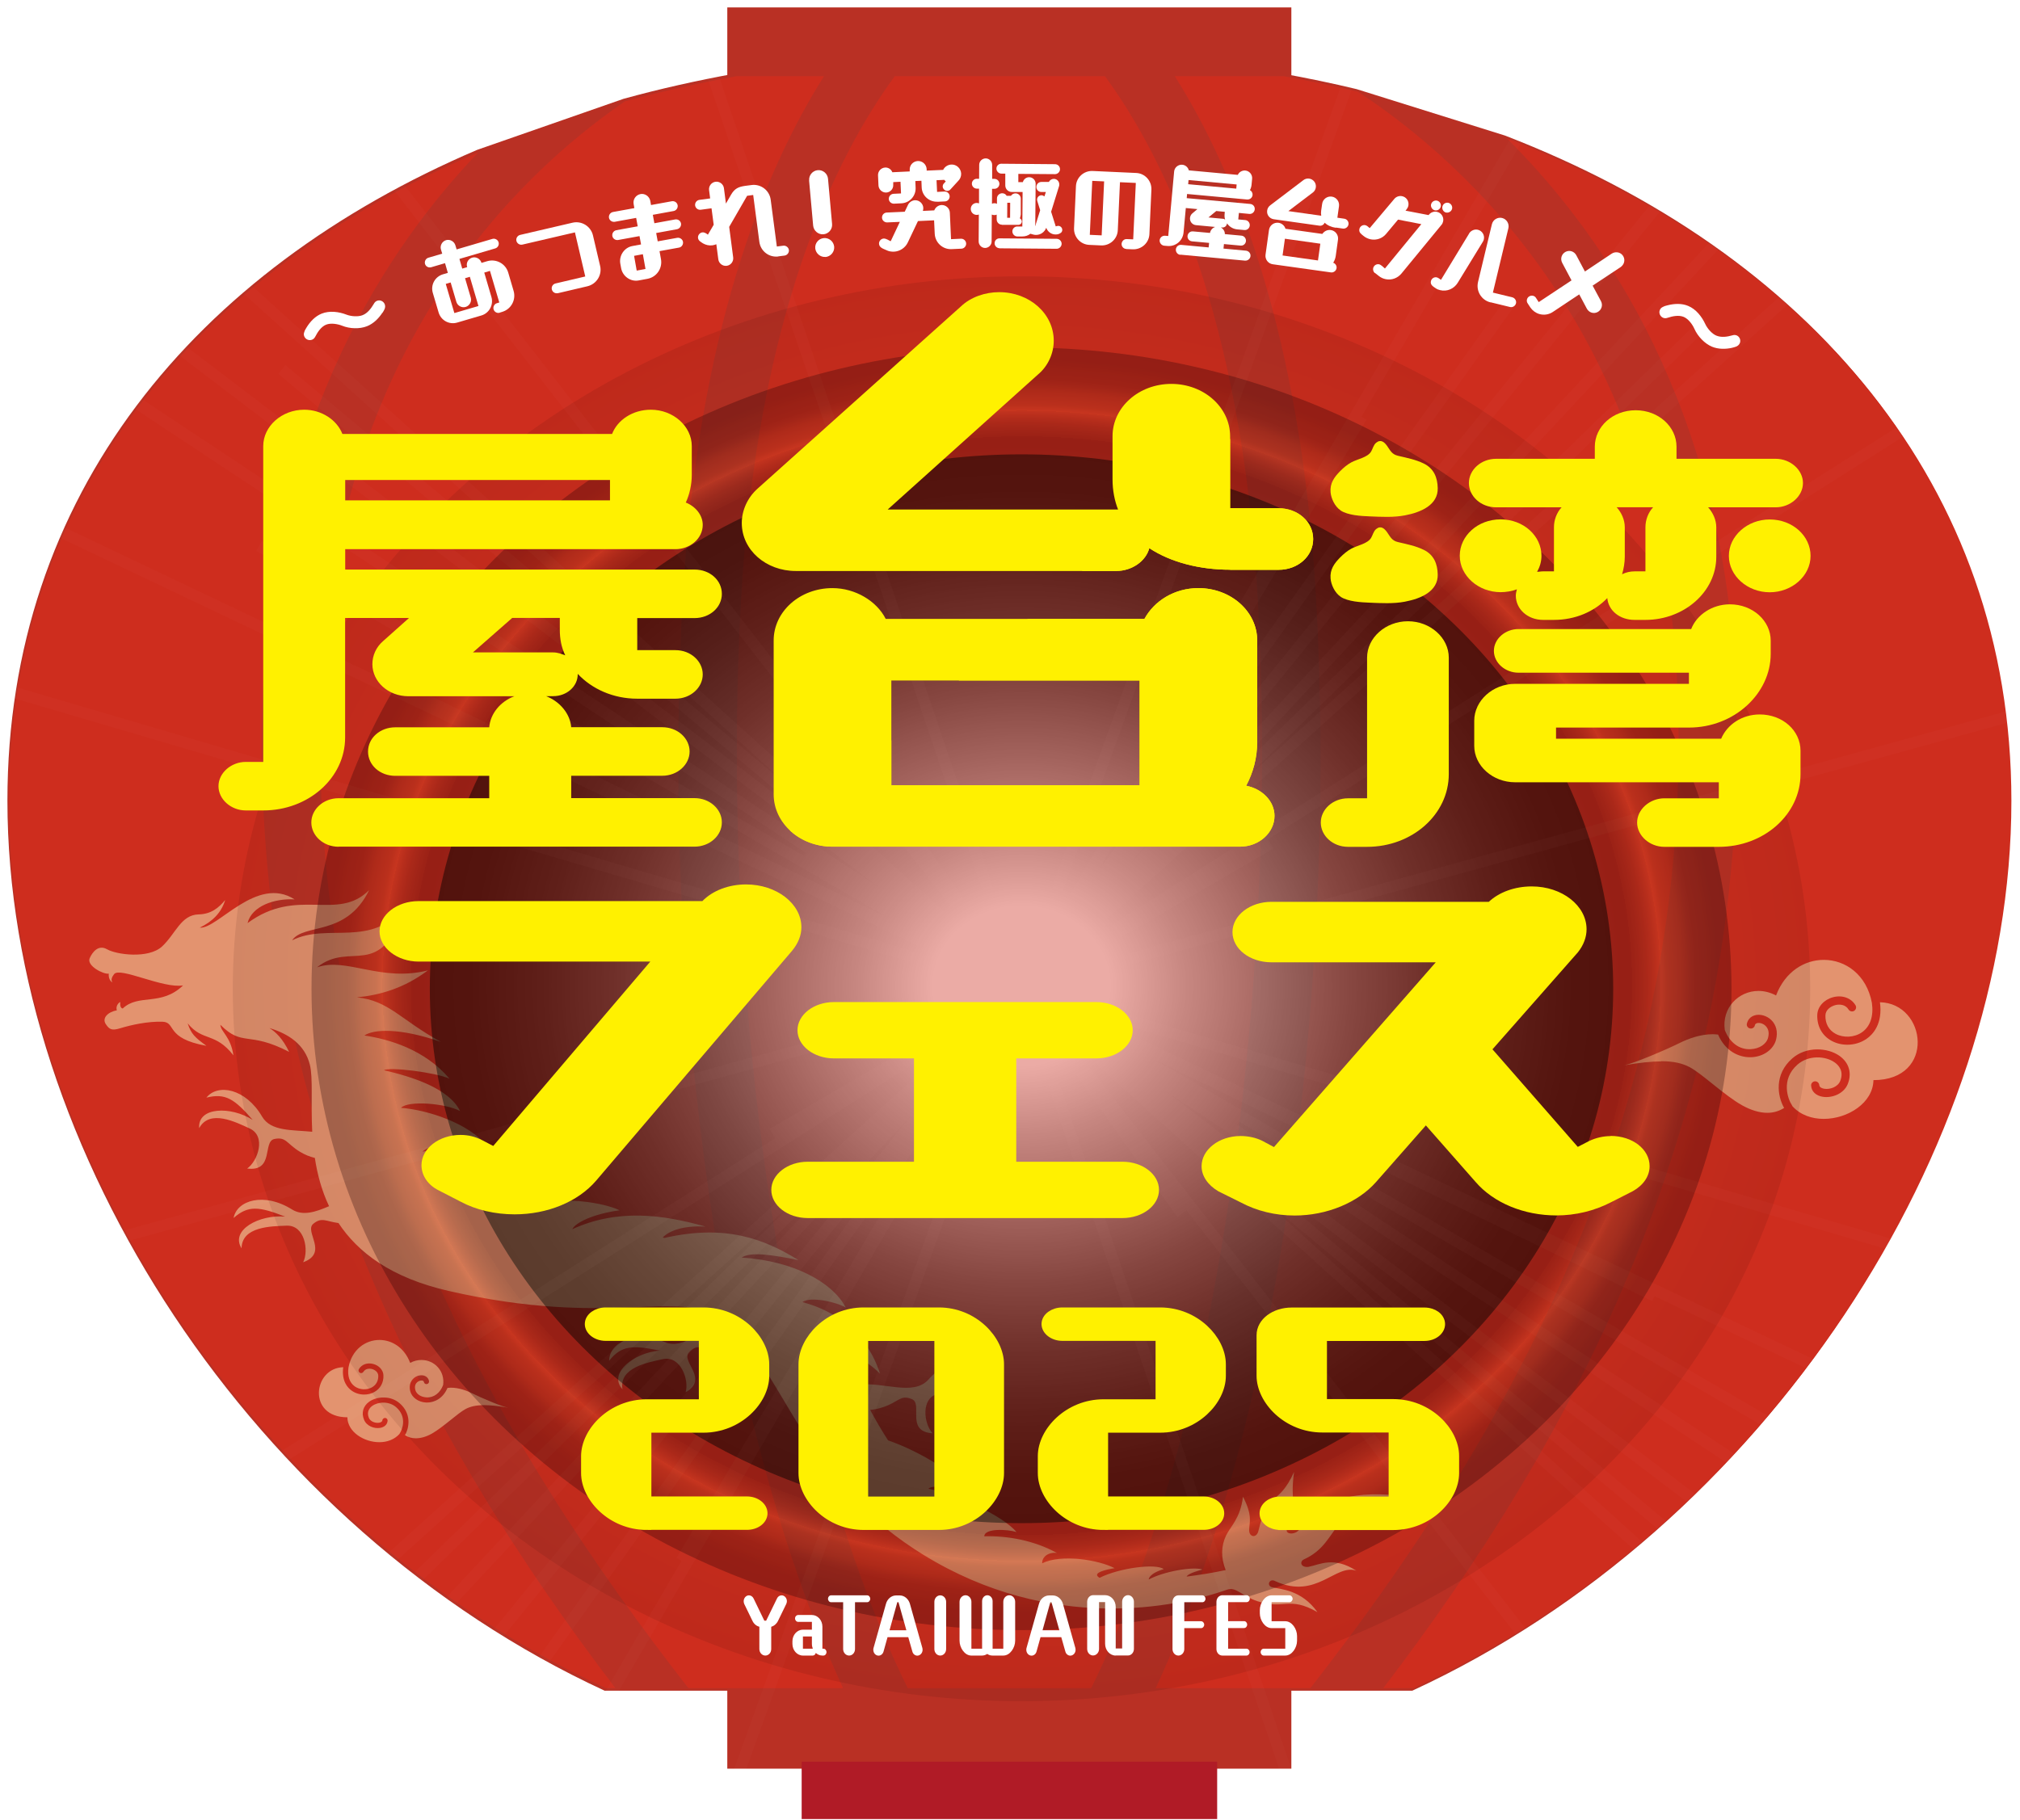
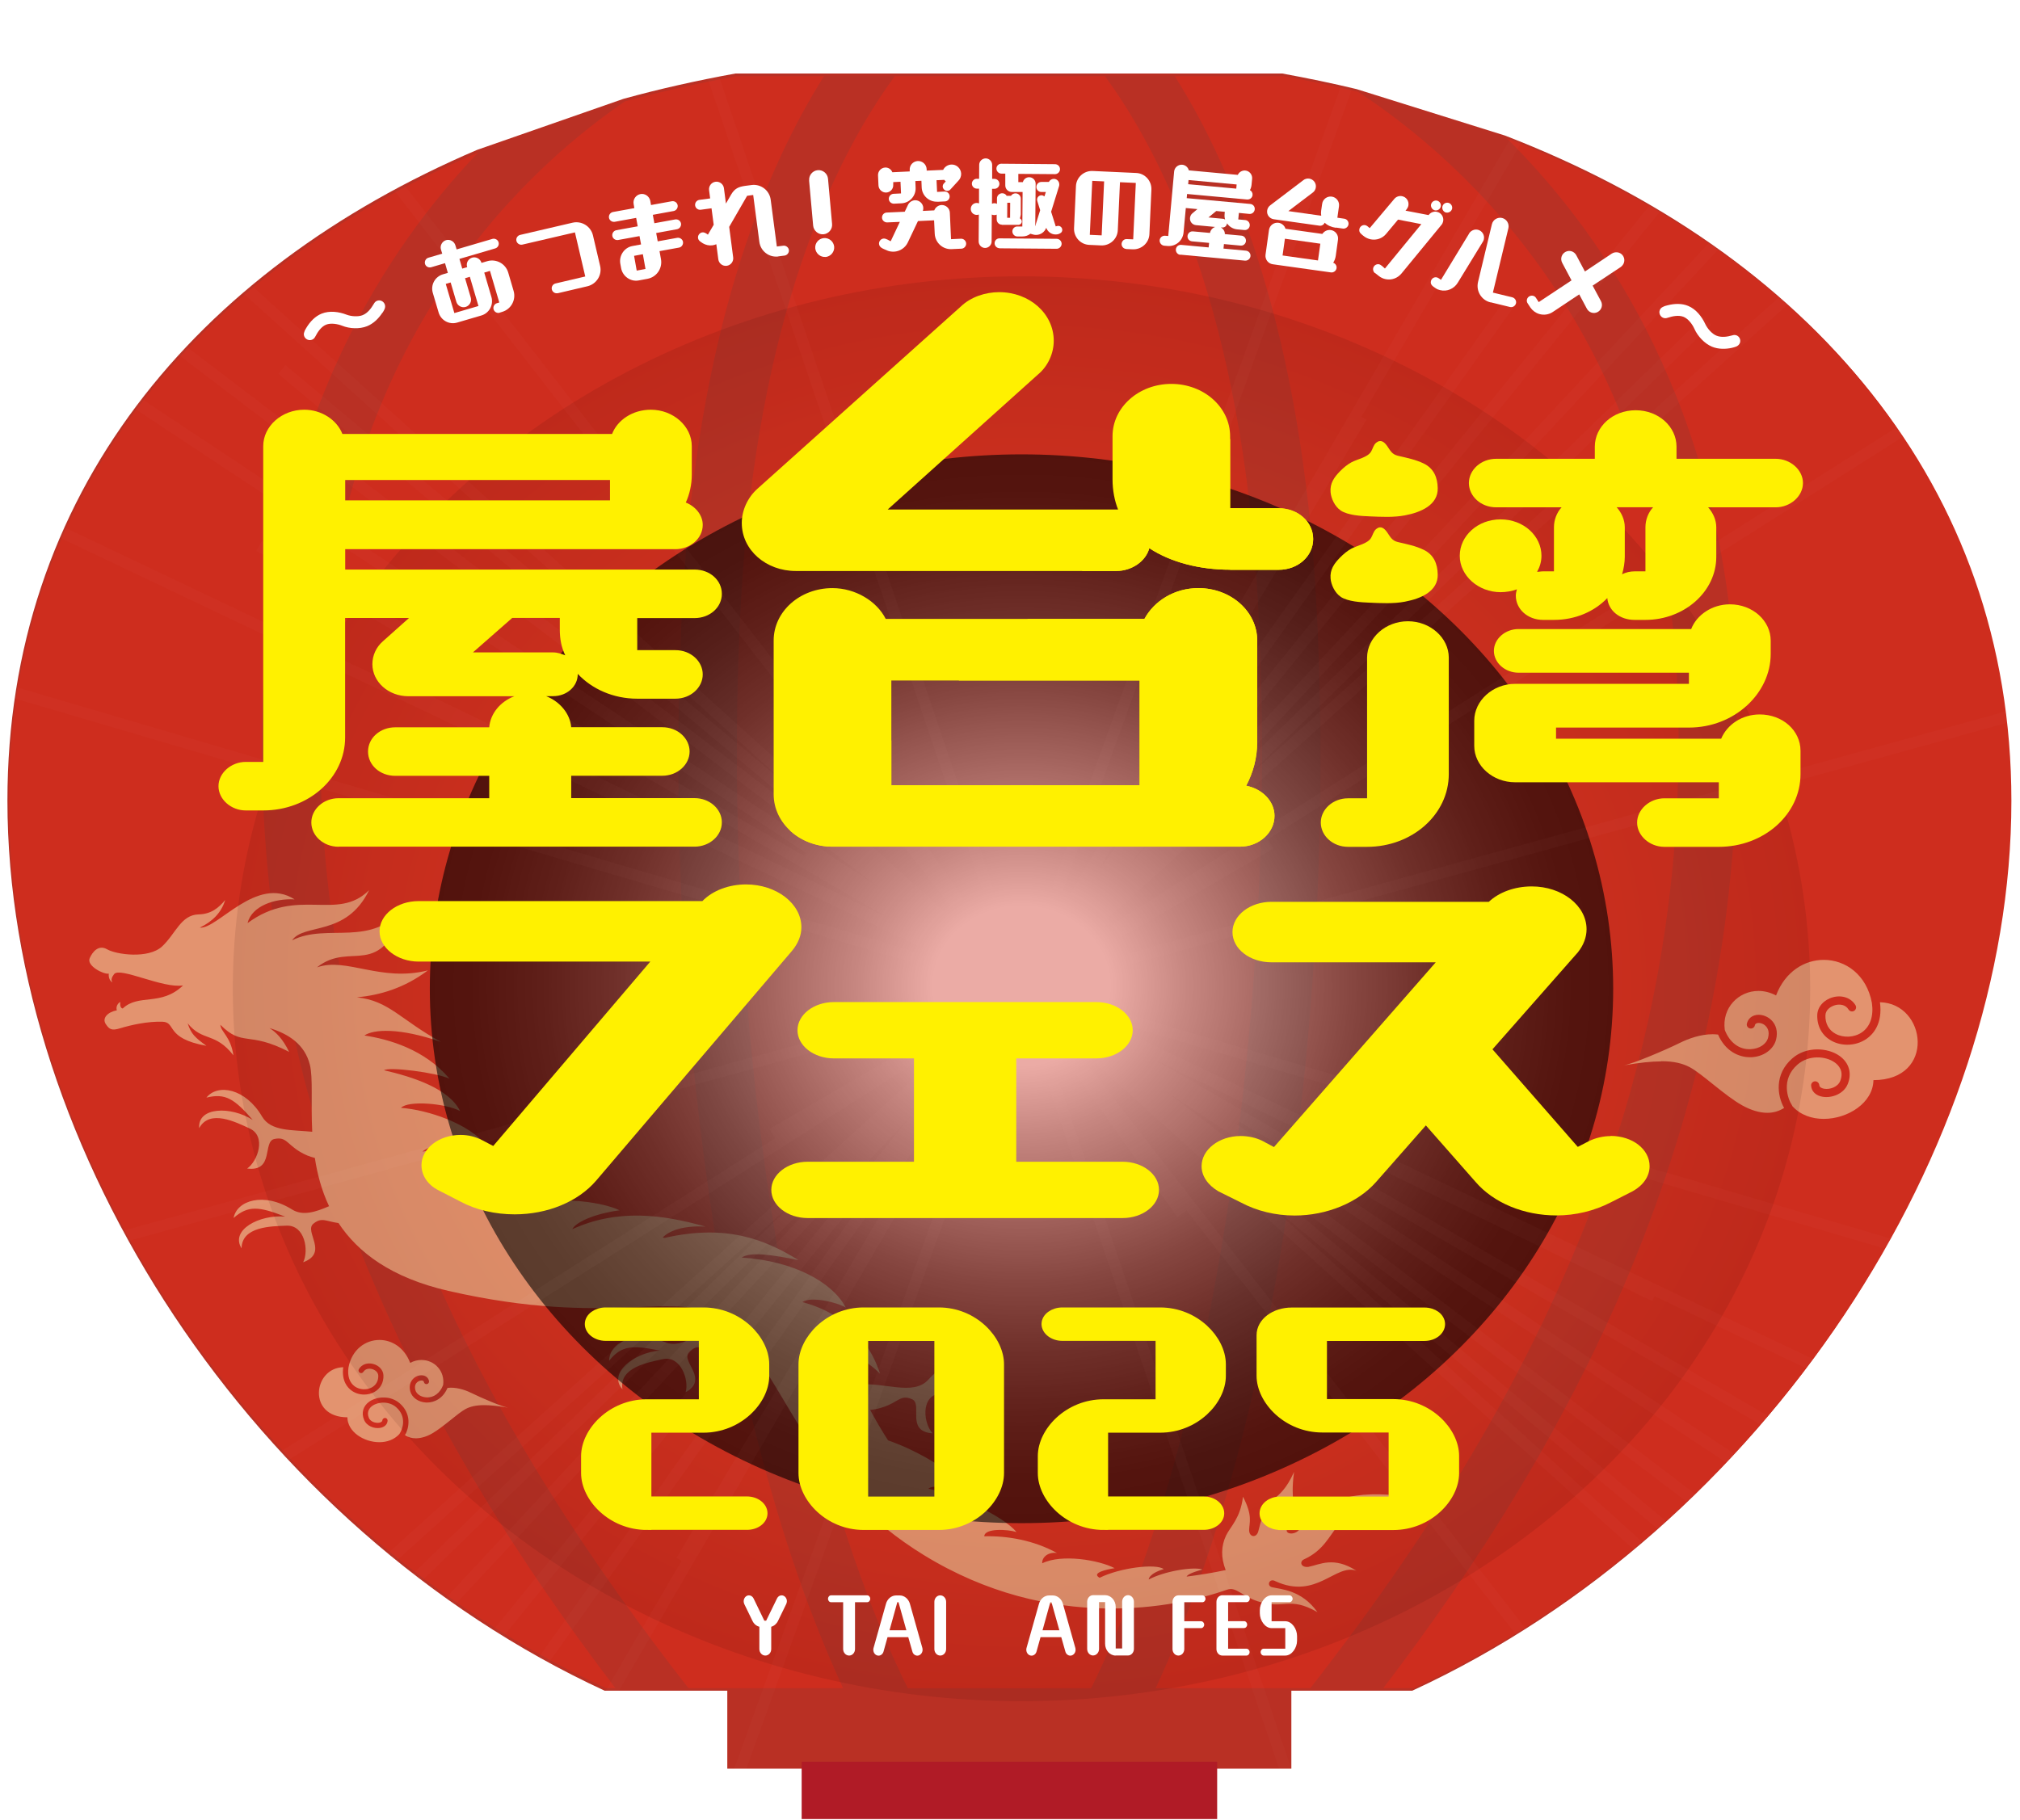
<svg xmlns="http://www.w3.org/2000/svg" viewBox="0 0 223 201">
  <defs>
    <style>
      .cls-1, .cls-2 {
        fill: none;
      }

      .cls-3 {
        filter: url(#drop-shadow-1);
      }

      .cls-4 {
        filter: url(#drop-shadow-3);
      }

      .cls-5 {
        filter: url(#drop-shadow-2);
      }

      .cls-6 {
        fill: url(#radial-gradient-3);
      }

      .cls-6, .cls-7, .cls-2, .cls-8 {
        mix-blend-mode: screen;
      }

      .cls-9 {
        fill: #b93024;
      }

      .cls-10 {
        stroke: #fff100;
      }

      .cls-10, .cls-2 {
        stroke-miterlimit: 10;
      }

      .cls-10, .cls-11 {
        fill: #fff100;
      }

      .cls-12 {
        fill: #ce2d1e;
      }

      .cls-13 {
        fill: #e3936f;
      }

      .cls-7 {
        fill: url(#radial-gradient);
        opacity: .15;
      }

      .cls-14 {
        isolation: isolate;
      }

      .cls-15 {
        fill: #b01b26;
      }

      .cls-16 {
        clip-path: url(#clippath-1);
      }

      .cls-17 {
        fill: #fff;
      }

      .cls-2 {
        opacity: .03;
        stroke: #fff;
        stroke-width: 1.24px;
      }

      .cls-18 {
        opacity: .6;
      }

      .cls-8 {
        fill: url(#radial-gradient-2);
        opacity: .5;
      }

      .cls-19 {
        clip-path: url(#clippath);
      }
    </style>
    <clipPath id="clippath">
      <rect id="_スライス_" data-name="&amp;lt;スライス&amp;gt;" class="cls-1" width="223" height="201" />
    </clipPath>
    <radialGradient id="radial-gradient" cx="112.77" cy="96.83" fx="112.77" fy="96.83" r="87.07" gradientTransform="translate(0 21.7) scale(1 .9)" gradientUnits="userSpaceOnUse">
      <stop offset="0" stop-color="#200000" />
      <stop offset=".73" stop-color="#9c4122" />
      <stop offset="1" stop-color="#200000" />
    </radialGradient>
    <radialGradient id="radial-gradient-2" cx="112.77" cy="96.83" fx="112.77" fy="96.83" r="78.38" gradientTransform="translate(0 21.7) scale(1 .9)" gradientUnits="userSpaceOnUse">
      <stop offset=".15" stop-color="#fff" />
      <stop offset=".21" stop-color="#e4d1d1" />
      <stop offset=".29" stop-color="#c59b9b" />
      <stop offset=".36" stop-color="#ae7374" />
      <stop offset=".42" stop-color="#a05a5b" />
      <stop offset=".45" stop-color="#9b5253" />
      <stop offset=".58" stop-color="#683031" />
      <stop offset=".7" stop-color="#411616" />
      <stop offset=".79" stop-color="#280506" />
      <stop offset=".85" stop-color="#200000" />
      <stop offset=".86" stop-color="#240100" />
      <stop offset=".86" stop-color="#300703" />
      <stop offset=".87" stop-color="#451107" />
      <stop offset=".88" stop-color="#621e0d" />
      <stop offset=".89" stop-color="#872f15" />
      <stop offset=".9" stop-color="#b5441f" />
      <stop offset=".9" stop-color="#d55326" />
      <stop offset=".9" stop-color="#c64c22" />
      <stop offset=".91" stop-color="#9a3819" />
      <stop offset=".93" stop-color="#742611" />
      <stop offset=".94" stop-color="#55180b" />
      <stop offset=".95" stop-color="#3e0d06" />
      <stop offset=".97" stop-color="#2d0602" />
      <stop offset=".98" stop-color="#230100" />
      <stop offset="1" stop-color="#200000" />
    </radialGradient>
    <radialGradient id="radial-gradient-3" cx="112.77" cy="96.83" fx="112.77" fy="96.83" r="65.32" gradientTransform="translate(0 21.7) scale(1 .9)" gradientUnits="userSpaceOnUse">
      <stop offset=".15" stop-color="#fff" />
      <stop offset=".28" stop-color="#c2c2c2" />
      <stop offset=".43" stop-color="#878787" />
      <stop offset=".56" stop-color="#575757" />
      <stop offset=".69" stop-color="#313131" />
      <stop offset=".81" stop-color="#161616" />
      <stop offset=".92" stop-color="#050505" />
      <stop offset="1" stop-color="#000" />
    </radialGradient>
    <filter id="drop-shadow-1" x="31.7" y="15.62" width="162.48" height="24.96" filterUnits="userSpaceOnUse">
      <feOffset dx=".57" dy=".57" />
      <feGaussianBlur result="blur" stdDeviation=".57" />
      <feFlood flood-color="#231815" flood-opacity=".75" />
      <feComposite in2="blur" operator="in" />
      <feComposite in="SourceGraphic" />
    </filter>
    <filter id="drop-shadow-2" x="22.34" y="30.5" width="179.52" height="140.4" filterUnits="userSpaceOnUse">
      <feOffset dx=".57" dy=".57" />
      <feGaussianBlur result="blur-2" stdDeviation=".57" />
      <feFlood flood-color="#231815" flood-opacity=".75" />
      <feComposite in2="blur-2" operator="in" />
      <feComposite in="SourceGraphic" />
    </filter>
    <clipPath id="clippath-1">
      <path class="cls-11" d="M135.24,62.34c-3.36,0-6.57-.82-8.93-2.38-.38,1.43-1.91,2.52-3.67,2.52h-35.36c-3.28,0-5.96-2.31-5.96-5.3,0-1.36.61-2.79,1.76-3.81l22.45-20.12c1.07-1.02,2.67-1.56,4.2-1.56,3.36,0,6.03,2.38,6.03,5.37,0,1.36-.61,2.79-1.76,3.74l-16.57,14.89h25.43c-.38-.95-.61-2.11-.61-3.33v-4.76c0-3.2,2.9-5.78,6.49-5.78s6.49,2.58,6.49,5.78v7.95h5.35c2.14,0,3.82,1.5,3.82,3.4s-1.68,3.4-3.82,3.4h-5.35ZM137,86.2c.76-1.43,1.22-3.06,1.22-4.83v-11.22c0-3.2-2.9-5.78-6.49-5.78-2.67,0-4.89,1.43-5.96,3.4h-28.56c-.99-1.97-3.36-3.4-5.88-3.4-3.59,0-6.49,2.58-6.49,5.78v16.99c0,3.19,2.9,5.78,6.49,5.78h44.98c2.14,0,3.82-1.56,3.82-3.4,0-1.63-1.37-2.99-3.13-3.33ZM125.24,86.13h-27.41v-11.56h27.41v11.56Z" />
    </clipPath>
    <filter id="drop-shadow-3" x="80.18" y="174.26" width="65.04" height="10.56" filterUnits="userSpaceOnUse">
      <feOffset dx=".57" dy=".57" />
      <feGaussianBlur result="blur-3" stdDeviation=".57" />
      <feFlood flood-color="#231815" flood-opacity=".75" />
      <feComposite in2="blur-3" operator="in" />
      <feComposite in="SourceGraphic" />
    </filter>
  </defs>
  <g class="cls-14">
    <g id="_レイヤー_2" data-name="レイヤー 2">
      <g id="logo">
        <g class="cls-19">
          <g>
-             <rect class="cls-9" x="80.29" y=".82" width="62.27" height="8.75" />
            <g>
              <g>
                <path class="cls-9" d="M166.15,14.97c33.29,12.87,55.75,38.29,55.75,73.44,0,38.64-27.14,80.35-65.99,98.28h-89.16C27.92,168.74.82,127.02.82,88.4.82,54.65,21.53,29.86,52.67,16.55l16.17-5.64c3.99-1.1,8.11-2.02,12.33-2.79h60.4c2.77.51,5.51,1.07,8.19,1.72l16.39,5.13Z" />
                <g>
                  <path class="cls-12" d="M127.6,186.41h17.06c20.42-26.2,42.94-63.05,40.46-111.6-1.93-37.62-23.15-56.77-35.21-64.68-2.68-.65-5.42-1.21-8.19-1.72h-12.03c6.73,10.65,13.95,28.58,15.6,57.64,2.18,38.36-2.79,88.1-17.7,120.36Z" />
                  <path class="cls-12" d="M120.46,186.41c15.37-31.28,20.54-82.57,18.41-120.01-1.79-31.51-10.27-48.97-16.89-57.99h-23.2c-6.64,9.07-15.2,26.61-16.98,57.99-2.13,37.44,3.03,88.72,18.41,120.01h20.26Z" />
                  <path class="cls-12" d="M93.07,186.41c-14.91-32.26-19.88-82-17.7-120.36,1.65-29.07,8.88-47,15.6-57.64h-9.65c-4.21.77-8.34,1.69-12.33,2.78-12.27,8.43-31.59,27.34-33.45,63.62-2.48,48.55,20.04,85.41,40.46,111.6h17.07Z" />
                  <path class="cls-12" d="M66.89,186.41h1.05c-20.22-26.53-41.31-63.51-38.83-111.91,1.46-28.55,13.47-46.99,23.7-57.68C21.68,30.09.97,54.79.97,88.44c0,38.5,27.1,80.08,65.92,97.97Z" />
                  <path class="cls-12" d="M191.55,74.5c2.48,48.41-18.62,85.39-38.84,111.91h3.35c38.85-17.88,65.99-59.46,65.99-97.97,0-35.03-22.45-60.37-55.75-73.2.19.18.37.35.55.54,10.43,10.52,23.19,29.25,24.7,58.72Z" />
                </g>
              </g>
              <rect class="cls-9" x="80.29" y="186.55" width="62.27" height="8.75" />
              <rect class="cls-15" x="88.5" y="194.53" width="45.87" height="6.33" />
              <path class="cls-13" d="M144.5,173.01c-.91.13-1.07-.58-.55-.82,4.38-2,2.3-6.24,11.35-6.94-5.78-.75-9.16.15-11.83,3.62-.53.69-1.69.56-1.37-.09,1.24-2.57.27-2.76.76-6.25-1.72,3.82-2.88,2.04-3.93,6.49-.19.87-1.04.73-1.03-.07,0-.78.44-1.54-.68-3.68-.28,2.38-1.39,3.29-1.87,4.29-.54,1.15-.59,2.4-.04,3.81-1.49.32-2.92.54-4.31.72.05-.14.36-.41,1.75-.78-1.04-.36-4.31.22-5.93,1.1,0,0-.06-.62,1.65-1.15-.88-.64-4.82-.15-7.05.95-.02,0-.03,0-.05,0-.9-.53.74-.9,1.68-1.05-1.74-.91-5.86-1.59-7.99-.54-.06-.54.5-1.27,1.62-1.14-2.55-1.4-5.48-1.91-8.02-1.84.03-.92,2.58-.78,3.56-.47-1.53-1.81-6.42-4.06-9.73-4.79.38-.4,3.16-.48,5.12,1.01-1.48-2.43-6.2-5.2-9.57-6.34-.77-1.2-1.43-2.34-1.98-3.37.52-.04,1.01-.15,1.52-.33,1.66-.58,1.86-1.38,3.1-.85s-.75,3.57,2.28,3.77c-.97-1.03-1.36-3.91.62-4.38,1.62-.39,4.76-1.29,5.47,1.04.66-2.28-2.94-3.06-5.61-2.03,2.45-1.87,3.55-2.35,5.51-1.43-.89-1.77-4.02-1.85-6.46.87-1.68,1.87-5.02.19-7.84.57-.32-.66-.57-1.18-.76-1.52-.37-.65-.75-1.27-1.13-1.87h.06c.89-.19,2.74.56,4.33,2.16-.86-2.75-3.18-6.46-8.57-7.9.91-.68,3.89.03,4.79.61-1.42-2.77-5.73-5.16-11.49-5.53.98-.67,3.37-.3,6.27.28-3.92-2.42-8.15-3.95-14.78-2.45-.07-.01-.14-.02-.21-.04.62-.67,2.11-1.35,4.72-1.21-4.74-1.34-9.7-1.99-14.7.29.32-.69,2.21-1.67,5.22-2.09-1.89-.92-7.93-2.02-12.92.33.5-.84,3.2-2.36,7.02-2.13-2.85-1.65-8.57-2.24-12.55-1.08.77-1.29,4.87-1.79,7.76-1.14-2.77-2.31-6.5-3.14-11.08-2.46,1.06-.87,4.31-1.54,7.03-.69-1.85-2.39-6.42-3.92-9.39-4.14.8-.85,4.95-.49,6.52.35-1.23-2.51-5.34-3.8-8.39-4.5.51-.41,5.76.25,7.22.93-2.74-3.25-6.73-4.37-9.39-4.77,1.01-.69,3.83-.88,8.43.7-4.41-2.41-5.73-4.56-9.25-4.91,2.55-.25,5.21-1.01,7.83-2.98-5.23,1.32-9.02-1.49-12.25-.33,3.78-3.03,7,1.66,9.73-6.76-3.66,4.72-8.53,1.79-12.47,3.77,1.31-1.93,5.98-.36,8.5-5.54-3.54,3.53-7.89-.44-13.42,3.64.47-1.9,2.99-2.74,5.19-2.62-4.18-2.69-8.51,3.31-10.46,3.12,1.39-.67,2.38-1.65,2.8-3.05-.71.86-1.55,1.56-2.94,1.59-1.96.05-2.53,2.16-4.04,3.55-1.51,1.38-5.04.89-6.06.3-.94-.54-1.61.28-1.92.99-.36.84,1.55,1.81,2.11,1.7-.05.45.14.83.4.97-.18-.28-.08-.57.19-.92.65-.82,5.4,1.62,7.61,1.25-2.42,2.34-4.91.88-6.66,2.55-.22-.03-.32-.3-.27-.72-.25.11-.52.51-.38.92-.95.17-1.69.84-1.21,1.54.39.57.64.73,1.59.44,1.22-.37,3.01-.77,4.65-.72,1.57.05.25,1.84,4.86,2.66-1.25-.91-1.69-1.3-2.07-2.48,1.66,2.05,3.03.94,5.05,3.53-.31-2.09-1.38-2.57-1.44-3.37,2.48,2.48,3.05.64,7.59,2.99-.7-1.45-1.46-2.19-2.17-2.63,2.09.63,3.9,1.8,4.46,4.05.36,1.45.1,4.21.26,7.4-2.24-.22-4.57-.03-5.53-1.67-1.83-3.13-4.91-3.67-6.15-2.1,2.11-.52,3.09.15,5.11,2.46-2.41-1.53-6.09-1.45-5.91.91,1.17-2.14,4.07-.65,5.58.04,1.85.85.89,3.6-.28,4.42,3.01.38,1.68-2.98,3-3.26,1.32-.28,1.36.54,2.86,1.43.52.31,1.03.52,1.61.66.27,1.77.74,3.59,1.57,5.33-1.49.64-2.89,1.11-4.09.36-3.1-1.94-6.09-1.01-6.45.94,1.62-1.42,2.81-1.27,5.69-.15-2.86-.25-6.09,1.49-4.81,3.5.03-2.43,3.3-2.43,4.96-2.5,2.04-.09,2.48,2.78,1.84,4.04,2.85-1.04.08-3.4,1.12-4.25.94-.77,1.39-.26,2.78-.08,2.14,3.24,5.81,6.04,12.13,7.49,18.1,4.15,25.1-.33,30.3,3.13-2.3,1.14-4.3,3.37-6.37,2.54-3.4-1.37-6.17.06-6.18,2.04,1.35-1.68,2.54-1.74,5.58-1.12-2.86.24-5.73,2.52-4.11,4.27-.41-2.4,2.82-2.96,4.44-3.32,1.99-.44,2.94,2.31,2.53,3.66,2.62-1.51-.52-3.36.35-4.38.87-1.02,1.41-.39,3.16-.59,1-.12,1.81-.41,2.78-1.04,5.52,6.85,8.04,16.62,19.99,23.97,14.06,8.65,27.86,5.82,33.51,3.83.98-.35,1.62.71,3.35,1.28,2.99.98,3.43-.61,6.61,1.2-1.75-2.47-4.07-2.52-5.01-2.75-.64-.16-.3-1.05.38-.66,4.52,2.08,6.65-1.98,8.93-1.16-2.51-1.62-4.05-.67-5.24-.44Z" />
              <path class="cls-13" d="M53.44,155.16c-.92,0-1.53.16-2.03.42-.87.46-2.49,2.02-3.73,2.72-.6.34-1.21.52-1.78.52-.43,0-.83-.11-1.19-.35.49-.86.71-2.38-.58-3.51-1-.88-2.52-.78-3.36-.19-.68.48-.9,1.23-.58,2,.28.7,1.12,1.01,1.77.9.49-.08.8-.38.83-.79.01-.16-.11-.3-.27-.31-.15,0-.3.11-.31.27-.01.17-.22.23-.35.26-.41.07-.97-.12-1.14-.54-.29-.71.12-1.13.38-1.32.66-.47,1.85-.54,2.64.15,1.21,1.06.69,2.46.38,2.91,0,.01-.01.03-.02.04-.57.63-1.38.91-2.22.91-1.7,0-3.51-1.13-3.53-2.75-4.45,0-3.78-5.45-.46-5.53-.2,1.54.5,2.29.95,2.6.4.28.88.42,1.36.42.39,0,.78-.09,1.12-.28.67-.37,1.04-1.04,1.01-1.84-.02-.58-.48-1.09-1.13-1.26-.65-.17-1.27.05-1.58.57-.08.14-.04.31.1.4.14.08.31.04.4-.1.21-.35.63-.39.94-.31.34.09.68.34.7.72.02.58-.23,1.04-.71,1.31-.57.31-1.34.27-1.87-.1-.59-.41-.84-1.15-.71-2.09h0c.37-2,1.88-3.05,3.42-3.05,1.36,0,2.74.82,3.39,2.53.41-.22.84-.32,1.25-.32,1.41,0,2.61,1.2,2.39,2.77-.34.89-1.03,1.41-1.84,1.36-.61-.03-1.11-.36-1.23-.82-.11-.44.04-.7.19-.84.19-.18.45-.23.61-.19.11.03.14.11.15.16.03.16.19.26.34.22.16-.03.25-.19.22-.34-.06-.29-.26-.5-.55-.59-.38-.11-.85.01-1.17.32-.36.34-.49.85-.35,1.4.18.7.9,1.21,1.76,1.25.03,0,.06,0,.1,0,.79,0,1.75-.43,2.25-1.61.12-.01.25-.03.37-.03.87,0,1.74.31,2.41.65.92.46,3.24,1.45,3.91,1.56-1.12-.2-1.98-.28-2.66-.28Z" />
              <path class="cls-13" d="M183.38,117.18c1.43,0,2.38.25,3.16.66,1.36.72,3.87,3.15,5.8,4.22.94.52,1.89.82,2.77.82.66,0,1.29-.18,1.85-.54-.76-1.33-1.1-3.71.89-5.46,1.55-1.37,3.92-1.21,5.22-.29,1.06.75,1.4,1.92.91,3.12-.44,1.08-1.74,1.56-2.75,1.4-.76-.12-1.25-.59-1.29-1.23-.02-.25.17-.46.42-.48.24-.01.46.17.48.42.02.27.35.37.54.4.64.11,1.5-.19,1.77-.85.44-1.1-.18-1.75-.6-2.05-1.02-.73-2.88-.84-4.11.23-1.88,1.65-1.07,3.82-.6,4.52.01.02.02.04.03.07.88.98,2.15,1.41,3.46,1.41,2.65,0,5.45-1.76,5.49-4.28,6.92,0,5.87-8.49.72-8.6.32,2.39-.78,3.56-1.48,4.04-.62.43-1.37.65-2.12.65-.61,0-1.21-.14-1.74-.43-1.05-.57-1.62-1.62-1.58-2.86.03-.91.74-1.69,1.76-1.96,1.01-.26,1.98.09,2.46.89.13.21.06.49-.15.62-.21.13-.49.06-.62-.15-.33-.55-.98-.61-1.47-.48-.52.14-1.06.53-1.08,1.12-.03.9.36,1.63,1.11,2.04.88.48,2.08.42,2.92-.16.92-.64,1.31-1.8,1.1-3.25h0c-.58-3.12-2.92-4.75-5.31-4.75-2.11,0-4.26,1.27-5.27,3.93-.64-.34-1.31-.5-1.94-.5-2.2,0-4.06,1.87-3.72,4.31.53,1.38,1.6,2.2,2.87,2.12.95-.04,1.73-.56,1.91-1.27.18-.69-.06-1.09-.29-1.31-.3-.29-.7-.36-.94-.29-.17.05-.22.16-.23.24-.05.24-.29.4-.54.34-.24-.05-.4-.29-.34-.53.1-.44.41-.78.85-.91.59-.18,1.32.02,1.83.5.56.53.76,1.33.54,2.18-.28,1.09-1.4,1.89-2.74,1.94-.05,0-.1,0-.15,0-1.23,0-2.72-.67-3.51-2.5-.19-.02-.39-.04-.58-.04-1.35,0-2.7.48-3.75,1.01-1.43.71-5.04,2.25-6.08,2.43,1.74-.3,3.07-.44,4.14-.44Z" />
              <g class="cls-18">
                <line class="cls-1" x1="112.77" y1="109.18" x2="55.74" y2="60.6" />
                <ellipse class="cls-1" cx="112.77" cy="109.18" rx="65.32" ry="59.01" />
                <ellipse class="cls-1" cx="112.77" cy="109.18" rx="78.38" ry="70.82" />
                <polyline class="cls-1" points="112.77 109.18 196.93 158.08 112.77 109.18 28.6 60.29 112.77 109.18 58.65 185.23 112.77 109.18 166.88 33.14 112.77 109.18 199.35 365.37 112.77 109.18 26.18 -147 112.77 109.18 -170.79 187.41 112.77 109.18 396.33 30.96 112.77 109.18 117.03 114.16 112.77 109.18 108.51 104.21 112.77 109.18 107.26 113.03 112.77 109.18 118.27 105.34 112.77 109.18 248.19 173.61 112.77 109.18 -22.66 44.76 112.77 109.18 41.46 231.54 112.77 109.18 184.07 -13.17 112.77 109.18 248.28 198.9 112.77 109.18 -22.75 19.47 112.77 109.18 13.47 231.62 112.77 109.18 212.06 -13.25 112.77 109.18 393.84 295.5 112.77 109.18 -168.31 -77.13 112.77 109.18 -93.45 363.13 112.77 109.18 318.99 -144.76 112.77 109.18 113.97 110.17 112.77 109.18 111.56 108.2 112.77 109.18 111.68 110.28 112.77 109.18 113.86 108.09 112.77 109.18 214.73 240.48 112.77 109.18 10.8 -22.11 112.77 109.18 -32.55 201.31 112.77 109.18 258.08 17.06 112.77 109.18 194.41 177.57 112.77 109.18 31.12 40.8 112.77 109.18 37.08 182.95 112.77 109.18 188.45 35.42 112.77 109.18 136.55 124.24 112.77 109.18 88.98 94.13 112.77 109.18 96.11 130.68 112.77 109.18 129.43 87.69 112.77 109.18 400.46 193.84 112.77 109.18 -174.93 24.53 112.77 109.18 19.07 369.11 112.77 109.18 206.47 -150.74 112.77 109.18 336.37 311.25 112.77 109.18 -110.83 -92.88 112.77 109.18 -110.89 311.2 112.77 109.18 336.42 -92.83 112.77 109.18 130.48 134.02 112.77 109.18 95.05 84.35 112.77 109.18 85.28 125.19 112.77 109.18 140.25 93.18 112.77 109.18 182.67 143.11 112.77 109.18 42.86 75.26 112.77 109.18 75.22 172.34 112.77 109.18 150.31 46.03 112.77 109.18 316.7 264.31 112.77 109.18 -91.17 -45.95 112.77 109.18 -58.94 293.43 112.77 109.18 284.47 -75.07" />
                <ellipse class="cls-7" cx="112.77" cy="109.18" rx="87.07" ry="78.67" />
-                 <ellipse class="cls-8" cx="112.77" cy="109.18" rx="78.38" ry="70.82" />
                <ellipse class="cls-6" cx="112.77" cy="109.18" rx="65.32" ry="59.01" />
                <polyline class="cls-2" points="112.77 109.18 196.93 158.08 112.77 109.18 28.6 60.29 112.77 109.18 58.65 185.23 112.77 109.18 166.88 33.14 112.77 109.18 199.35 365.37 112.77 109.18 26.18 -147 112.77 109.18 -170.79 187.41 112.77 109.18 396.33 30.96 112.77 109.18 117.03 114.16 112.77 109.18 108.51 104.21 112.77 109.18 107.26 113.03 112.77 109.18 118.27 105.34 112.77 109.18 248.19 173.61 112.77 109.18 -22.66 44.76 112.77 109.18 41.46 231.54 112.77 109.18 184.07 -13.17 112.77 109.18 248.28 198.9 112.77 109.18 -22.75 19.47 112.77 109.18 13.47 231.62 112.77 109.18 212.06 -13.25 112.77 109.18 393.84 295.5 112.77 109.18 -168.31 -77.13 112.77 109.18 -93.45 363.13 112.77 109.18 318.99 -144.76 112.77 109.18 113.97 110.17 112.77 109.18 111.56 108.2 112.77 109.18 111.68 110.28 112.77 109.18 113.86 108.09 112.77 109.18 214.73 240.48 112.77 109.18 10.8 -22.11 112.77 109.18 -32.55 201.31 112.77 109.18 258.08 17.06 112.77 109.18 194.41 177.57 112.77 109.18 31.12 40.8 112.77 109.18 37.08 182.95 112.77 109.18 188.45 35.42 112.77 109.18 136.55 124.24 112.77 109.18 88.98 94.13 112.77 109.18 96.11 130.68 112.77 109.18 129.43 87.69 112.77 109.18 400.46 193.84 112.77 109.18 -174.93 24.53 112.77 109.18 19.07 369.11 112.77 109.18 206.47 -150.74 112.77 109.18 336.37 311.25 112.77 109.18 -110.83 -92.88 112.77 109.18 -110.89 311.2 112.77 109.18 336.42 -92.83 112.77 109.18 130.48 134.02 112.77 109.18 95.05 84.35 112.77 109.18 85.28 125.19 112.77 109.18 140.25 93.18 112.77 109.18 182.67 143.11 112.77 109.18 42.86 75.26 112.77 109.18 75.22 172.34 112.77 109.18 150.31 46.03 112.77 109.18 316.7 264.31 112.77 109.18 -91.17 -45.95 112.77 109.18 -58.94 293.43 112.77 109.18 284.47 -75.07" />
              </g>
              <g class="cls-3">
                <path class="cls-17" d="M41.64,33.97c-.42.64-.99,1.2-1.69,1.48-.82.33-1.93.28-2.74-.05-.51-.2-1.26-.33-1.78-.12-.54.22-.93.8-1.19,1.31-.09.17-.19.28-.36.35-.34.13-.72-.03-.86-.37-.07-.17-.06-.33.01-.5.04-.16.15-.32.23-.46.4-.66.96-1.26,1.68-1.55.88-.35,1.91-.21,2.76.12.5.19,1.26.25,1.76.05.56-.22.94-.75,1.24-1.25.08-.15.18-.26.34-.33.34-.14.72.03.86.37.07.18.06.35-.01.53-.06.15-.16.3-.24.43Z" />
                <path class="cls-17" d="M54.6,33.96c-.3.09-.6-.09-.68-.37s.08-.6.37-.68l.26-.08-1.03-3.49-.63.19.79,2.69c.26.88-.25,1.8-1.12,2.05l-2.66.78c-.88.26-1.79-.24-2.05-1.12l-.64-2.16c-.26-.88.24-1.79,1.12-2.05l.54-.16-.31-1.07-1.53.45c-.29.08-.6-.08-.68-.37-.08-.29.09-.6.37-.68l1.53-.45-.14-.46c-.13-.43.13-.9.56-1.03.43-.13.9.13,1.03.56l.14.46,3.95-1.16c.29-.08.6.09.68.37.09.3-.09.6-.37.68l-3.95,1.16.31,1.07.54-.16v-.02c-.14-.44.11-.89.55-1.03.43-.13.9.12,1.03.56v.02s.64-.19.64-.19c.99-.29,2.03.27,2.32,1.27l.59,2.01c.29.99-.27,2.03-1.27,2.32l-.26.08ZM51.31,29.99l-.54.16.63,2.14c.13.43-.13.9-.56,1.03-.43.13-.9-.12-1.03-.56l-.63-2.14-.54.16.95,3.22,2.66-.78-.95-3.22Z" />
                <path class="cls-17" d="M61.01,31.8c-.3.07-.59-.12-.66-.41s.11-.59.41-.66l3.28-.77-1.14-4.87-5.8,1.35c-.29.07-.59-.12-.66-.41-.07-.29.12-.59.41-.66l5.79-1.35c1-.23,2.01.39,2.25,1.4l.79,3.37c.24,1.01-.4,2.01-1.4,2.25l-3.28.77Z" />
                <path class="cls-17" d="M72.24,27.17l.16.88c.18,1.02-.49,1.99-1.51,2.17l-.97.18c-.9.16-1.76-.48-1.92-1.36l-.09-.49c-.16-.89.43-1.78,1.32-1.95l.97-.18-.17-.92-2.36.43c-.3.05-.59-.15-.64-.44-.05-.3.14-.58.44-.64l2.36-.43-.17-.93-2.36.43c-.3.05-.59-.15-.64-.44-.05-.3.14-.58.44-.64l2.36-.43-.08-.46c-.09-.51.25-.99.75-1.09s.99.25,1.09.75l.08.46,2.3-.42c.3-.05.58.14.64.44.05.29-.14.58-.44.64l-2.3.42.17.93,2.3-.42c.3-.05.58.14.64.44.05.29-.14.58-.44.64l-2.3.42.17.92,2.15-.39c.29-.05.59.15.64.44.05.3-.15.59-.44.64l-2.15.39ZM70.4,27.5l-.97.18.29,1.63.97-.18-.29-1.63Z" />
                <path class="cls-17" d="M85.36,27.75c-1.03.13-1.96-.58-2.1-1.61l-.68-5.18-.67.09-1.98,3.43.44,3.37c.06.45-.26.87-.71.93-.45.06-.87-.26-.93-.71l-.22-1.67c-.14.06-.29.1-.44.12-.36.05-.73-.04-1.04-.22-.23-.16-.5-.28-.54-.59-.04-.29.18-.58.47-.62.24-.03.44.12.62.25l.64-1.09-.24-1.82-1.19.16c-.31.04-.58-.18-.62-.47-.04-.31.18-.58.47-.62l1.19-.16-.12-.91c-.06-.45.26-.87.71-.93.45-.06.87.26.93.71l.22,1.7.57-.99c.39-.67.82-.87,1.58-.97l.69-.09c1.01-.13,1.96.58,2.1,1.61l.68,5.18.71-.09c.29-.04.58.18.62.47.04.29-.18.58-.47.62l-.71.09Z" />
                <path class="cls-17" d="M88.76,19.35c-.05-.57.38-1.08.95-1.13.57-.05,1.08.38,1.13.95l.45,5c.05.57-.38,1.08-.95,1.13-.57.05-1.08-.38-1.14-.95l-.45-5ZM90.57,27.8c-.57.05-1.08-.38-1.14-.95-.05-.58.38-1.08.95-1.13s1.08.37,1.14.95c.05.57-.38,1.08-.95,1.14Z" />
                <path class="cls-17" d="M102.9,21.7c-.9.04-1.68-.66-1.72-1.57l-.03-.74-.67.03.03.74c.04.91-.66,1.68-1.57,1.72l-.82.04c-.3.01-.56-.23-.57-.52-.01-.3.23-.56.53-.57l.82-.04-.06-1.29-.8.04v.29c.03.45-.32.84-.77.86-.45.02-.84-.34-.86-.79l-.05-1.11c-.02-.45.34-.84.79-.86.35-.02.67.2.79.52l1.92-.09v-.17c-.03-.52.37-.95.89-.98.52-.02.95.38.98.89v.17s1.82-.08,1.82-.08c.16-.33.5-.57.9-.59.58-.03,1.06.43,1.09,1,.01.32-.12.61-.33.81l-.85.93c-.08.1-.21.16-.34.17-.26.01-.5-.21-.52-.47,0-.13.04-.27.14-.36l.2-.22c-.07-.05-.11-.1-.16-.17l-.86.04.06,1.29.82-.04c.31-.01.56.23.57.52.01.3-.22.56-.52.57l-.82.04ZM104.47,26.94c-.98.04-1.8-.72-1.85-1.7l-.07-1.48-1.78.08-1.13,2.38c-.28.58-.87.97-1.52,1-.3.01-.59-.04-.84-.17-.33-.15-.79-.27-.81-.71-.01-.3.23-.56.53-.57.24-.01.55.2.76.3l1.01-2.14-1.4.06c-.3.01-.56-.23-.57-.52-.01-.31.23-.56.52-.57l1.99-.09.36-.76c.14-.29.44-.49.76-.51.49-.02.91.37.93.85,0,.11-.01.23-.05.33l1.26-.06c.12-.32.43-.57.8-.59.48-.02.9.36.92.84l.13,2.93,1.1-.05c.3-.01.56.23.57.53.01.3-.23.56-.52.57l-1.1.05Z" />
                <path class="cls-17" d="M110.03,24.24c-.31,0-.57-.26-.57-.58v-.53c-.08.04-.17.05-.27.05s-.2-.02-.27-.06l-.02,2.98c0,.38-.33.71-.72.71-.4,0-.71-.34-.71-.72l.02-2.97c-.08.03-.17.04-.24.04-.36,0-.66-.3-.65-.67,0-.36.3-.66.67-.65.08,0,.17.02.24.05v-1.63s-.24,0-.24,0c-.3,0-.55-.25-.55-.55,0-.3.26-.55.55-.54h.25s.01-1.54.01-1.54c0-.4.34-.71.72-.71.38,0,.71.32.71.72v1.54s.25,0,.25,0c.31,0,.55.26.55.55,0,.31-.25.55-.55.55h-.26s-.01,1.65-.01,1.65c.08-.04.18-.07.28-.06.1,0,.19.02.27.07v-.6c0-.32.27-.57.58-.57.21,0,.4.11.49.28h.48c.1-.16.29-.27.5-.27.32,0,.58.26.58.58v1.75c-.02.15-.05.3-.1.43.12.07.21.2.21.34,0,.22-.17.38-.39.38h-1.8ZM109.78,26.84c-.31,0-.55-.26-.55-.55,0-.31.25-.55.55-.54l6.3.05c.3,0,.55.25.55.55,0,.3-.26.55-.55.55l-6.3-.05ZM113.18,25.24c-.24.2-.56.3-.89.3h-.55c-.3,0-.55-.26-.55-.56,0-.31.26-.55.55-.54h.55s.03-3.81.03-3.81h-1.2c-.4-.01-.71-.33-.71-.73v-1.3s-.43,0-.43,0c-.3,0-.55-.26-.55-.55,0-.31.26-.55.55-.54l5.92.05c.31,0,.55.25.55.55,0,.3-.25.55-.55.55l-4.05-.03v.91s.5,0,.5,0c.08-.31.37-.55.7-.54.4,0,.71.33.71.72l-.04,4.42c0,.08-.01.15-.02.23.01,0,.01.01.02.01l.54-1.74-.32-1.02s-.02-.1-.02-.14c0-.28.22-.49.49-.49.12,0,.23.06.32.13l.16-.49h-.5c-.31,0-.55-.25-.55-.56,0-.3.25-.55.55-.55h.83c.1-.2.31-.34.55-.34.34,0,.6.28.6.61,0,.06,0,.12-.02.18l-.88,2.84.51,1.62c.09-.03.18-.06.28-.06.24,0,.44.21.44.44,0,.27-.2.39-.43.47-.1.03-.2.04-.31.04-.47,0-.87-.3-1.03-.74-.18.48-.63.8-1.15.79-.11,0-.23-.02-.35-.06l-.25-.07ZM110.95,21.82h-.32s-.01,1.66-.01,1.66h.32s.01-1.66.01-1.66Z" />
                <path class="cls-17" d="M123.77,26.92c-.31-.01-.54-.28-.52-.57s.27-.54.57-.52l.71.03.29-6.23-1.75-.08-.24,5.3c-.04.97-.87,1.72-1.84,1.68l-1.31-.06c-.97-.04-1.72-.87-1.68-1.84l.21-4.64c.04-.97.87-1.72,1.84-1.68l4.81.22c.97.04,1.72.87,1.68,1.84l-.22,4.91c-.04.97-.87,1.72-1.84,1.68l-.71-.03ZM121.32,19.46l-1.31-.06-.27,5.96,1.31.06.27-5.95Z" />
                <path class="cls-17" d="M129.74,27.57c-.31-.03-.52-.3-.5-.6.03-.31.29-.53.6-.5l3.02.28.05-.5-1.88-.17c-.31-.03-.53-.29-.5-.6.03-.3.29-.53.6-.5l1.88.17c.05-.3.27-.56.57-.66l-2.12-.2c-.41-.04-.69-.39-.66-.79.02-.2.11-.38.25-.5l.57-.48-1.28-.12-.25,2.7c-.08.91-.88,1.58-1.79,1.49l-.35-.03c-.29-.03-.52-.3-.5-.6.03-.31.3-.52.6-.5l.35.03.65-7.12c.04-.45.45-.79.9-.75.35.03.64.29.72.62l5.41.5c.14-.31.47-.51.83-.48.45.04.79.45.75.9l-.06.65c-.02.22-.08.43-.18.61.19.11.31.32.29.54-.03.31-.3.52-.6.5l-6.63-.61-.04.46,7.01.64c.31.03.53.29.5.6-.03.3-.29.53-.6.5l-1.15-.11-.07.72.77.07c.31.03.52.3.5.6-.03.31-.29.53-.6.5l-.77-.07c-.48-.04-.89-.3-1.14-.67h0c-.03.29-.26.48-.54.46h-.14c.26.13.45.42.44.73l1.83.17c.31.03.52.3.5.6-.03.31-.29.53-.6.5l-1.83-.17-.05.5,2.48.23c.3.03.53.29.5.6-.03.3-.3.52-.6.5l-7.14-.66ZM135.95,19.8l-5.31-.49-.04.46,5.31.49.04-.46ZM134.65,22.82l-.95-.09-.86.71,1.61.15c.09,0,.16.05.23.09-.06-.18-.08-.38-.06-.59l.02-.26Z" />
                <path class="cls-17" d="M139.94,28.61c-.51-.07-.87-.54-.8-1.06l.38-2.72c.07-.51.54-.87,1.06-.8.36.05.67.33.76.66l4.07.57c.2-.29.54-.48.93-.43.51.07.87.54.8,1.06l-.25,1.8c-.04.28-.14.54-.28.75.24.09.41.33.37.6-.04.29-.32.51-.62.47l-6.42-.9ZM146.89,24.58c-.48-.07-.92-.26-1.22-.56-.09.22-.33.37-.58.33l-5.04-.71c-.47-.07-.8-.49-.73-.97.03-.22.15-.43.34-.57l3.66-2.78c.17-.14.42-.2.63-.17.48.07.81.5.74.98-.03.22-.15.43-.33.56l-2.7,2.05,3.63.51c-.03-.16-.04-.35-.01-.55l.11-.76c.07-.51.54-.87,1.06-.8.51.07.87.54.8,1.06l-.18,1.27.76.11c.3.04.51.32.47.62-.04.29-.32.51-.62.47l-.76-.11ZM145.19,26.34l-3.91-.55-.26,1.85,3.91.55.26-1.85Z" />
                <path class="cls-17" d="M151.21,29.59c-.15-.13-.23-.34-.19-.54.06-.29.34-.49.64-.44.22.04.49.32.66.47l4.02-4.9-2.57-.5-1.33,1.59c-.41.49-1.06.71-1.68.59-.3-.06-.58-.19-.82-.39-.25-.21-.51-.37-.44-.74.06-.3.34-.49.64-.44.2.04.34.2.5.33l2.72-3.23c.2-.24.53-.36.84-.3.49.09.8.56.71,1.04-.03.15-.1.29-.19.41l-.13.15,2.55.49.04-.05c.21-.25.54-.38.87-.31.48.09.79.57.7,1.04-.03.14-.09.29-.18.39l-4.43,5.39c-.42.5-1.07.75-1.72.62-.28-.05-.56-.18-.78-.36l-.43-.34ZM157.85,22.66c-.29-.06-.49-.35-.44-.64.06-.3.35-.49.64-.44.3.06.49.34.44.64-.06.29-.34.49-.64.44ZM159.1,22.91c-.3-.06-.49-.35-.44-.65.06-.3.34-.49.64-.44.29.06.49.34.44.64-.06.29-.35.49-.64.44Z" />
                <path class="cls-17" d="M161.61,25.21c.2-.32.6-.5.97-.41.47.11.77.59.66,1.06-.02.09-.05.18-.1.25l-2.78,4.54c-.4.66-1.18,1.01-1.94.82-.17-.04-.34-.1-.48-.2-.29-.2-.64-.38-.54-.8.07-.29.36-.48.65-.41.16.04.32.18.46.27l3.11-5.12ZM163.98,32.82c-1.01-.24-1.62-1.25-1.38-2.26l1.53-6.37c.12-.5.63-.81,1.13-.69.49.12.81.63.69,1.13l-1.71,7.11,2.14.52c.29.07.48.38.41.66-.07.3-.38.48-.66.41l-2.14-.52Z" />
                <path class="cls-17" d="M173.75,31.95l-2.9,1.93c-.45.3-1,.37-1.5.22-.4-.12-.74-.38-.97-.71l-.3-.46c-.1-.13-.12-.31-.07-.47.09-.28.4-.45.7-.36.12.04.22.11.29.23l.3.46,3.62-2.4-1.03-1.94c-.11-.21-.14-.46-.07-.68.14-.46.64-.74,1.11-.59.22.07.41.23.52.44l.95,1.79,2.97-1.98c.22-.14.49-.18.75-.11.47.14.74.64.59,1.11-.06.19-.19.36-.35.48l-3.11,2.06.92,1.71c.11.21.14.46.07.68-.14.46-.64.74-1.11.59-.22-.07-.41-.23-.52-.44l-.83-1.56Z" />
                <path class="cls-17" d="M190.67,37.83c-.75.17-1.55.17-2.25-.12-.81-.34-1.57-1.15-1.93-1.96-.22-.5-.67-1.11-1.19-1.33-.54-.22-1.23-.08-1.77.1-.18.06-.33.07-.5,0-.33-.14-.5-.53-.36-.86.07-.17.19-.28.36-.35.14-.08.33-.13.49-.17.75-.19,1.57-.23,2.28.07.87.36,1.51,1.19,1.89,2.01.23.49.73,1.07,1.22,1.27.56.23,1.2.13,1.76-.03.16-.05.31-.06.47,0,.34.14.5.53.36.86-.08.18-.21.29-.38.37-.15.07-.33.1-.47.14Z" />
              </g>
              <g class="cls-5">
                <g>
                  <path class="cls-11" d="M45.64,105.61h25.58l-17.34,20.36-1.2-.63c-.77-.4-1.55-.59-2.41-.59-2.38,0-4.31,1.5-4.31,3.34,0,1.16.72,2.2,1.91,2.79l2.41,1.24c1.69.91,3.81,1.4,5.96,1.4,3.63,0,7-1.39,9-3.72l21.62-25.37c.69-.83,1.04-1.71,1.04-2.61,0-2.61-2.74-4.73-6.11-4.73-1.92,0-3.69.68-4.82,1.84h-31.33c-2.38,0-4.31,1.5-4.31,3.34s1.98,3.34,4.31,3.34Z" />
                  <path class="cls-11" d="M123.35,127.71h-11.73v-11.41h8.84c2.22,0,4.02-1.4,4.02-3.11s-1.8-3.11-4.02-3.11h-28.97c-2.22,0-4.02,1.4-4.02,3.11s1.8,3.11,4.02,3.11h8.84v11.41h-11.73c-2.22,0-4.02,1.4-4.02,3.11s1.8,3.11,4.02,3.11h34.76c2.22,0,4.02-1.4,4.02-3.11s-1.8-3.11-4.02-3.11Z" />
                  <path class="cls-11" d="M177.22,124.88c-.78,0-1.62.19-2.35.54l-1.26.65-9.23-10.56c-.06-.07-.13-.14-.19-.21l9.43-10.71c.63-.79.96-1.67.96-2.55,0-2.61-2.71-4.73-6.05-4.73-1.87,0-3.6.63-4.74,1.7h-23.99c-2.38,0-4.31,1.5-4.31,3.34s1.89,3.34,4.31,3.34h18.13l-17.86,20.4-1.31-.7c-.7-.34-1.54-.52-2.37-.52-2.38,0-4.31,1.5-4.31,3.34,0,1.06.67,2.06,1.83,2.75l.05.03,2.44,1.21c1.77.95,3.83,1.45,5.96,1.45,3.53,0,6.98-1.42,8.99-3.71l5.49-6.24,5.48,6.23c2,2.33,5.35,3.71,8.94,3.71,2.1,0,4.17-.5,5.99-1.44l2.42-1.23c1.19-.66,1.87-1.67,1.87-2.77,0-1.87-1.89-3.34-4.31-3.34Z" />
                </g>
                <g>
                  <g>
                    <path class="cls-11" d="M154.86,68.03c-2.47,0-4.51,1.82-4.51,4.02v15.53h-2.1c-1.68,0-3.01,1.23-3.01,2.68s1.32,2.68,3.01,2.68h2.1c4.99,0,9.02-3.59,9.02-8.03v-12.86c0-2.2-2.05-4.02-4.51-4.02Z" />
-                     <path class="cls-11" d="M194.8,56.79c-2.47,0-4.51,1.82-4.51,4.02s2.04,4.02,4.51,4.02,4.51-1.82,4.51-4.02-1.98-4.02-4.51-4.02Z" />
                    <path class="cls-11" d="M193.71,78.32c-1.98,0-3.61,1.12-4.27,2.68h-18.23v-1.23h14.68c4.99,0,9.02-3.75,9.02-8.14v-1.45c0-2.2-1.98-4.02-4.51-4.02-1.98,0-3.67,1.18-4.27,2.73h-19.07c-1.44,0-2.71,1.07-2.71,2.41s1.26,2.41,2.71,2.41h18.82v1.23h-19.19c-2.47,0-4.51,1.87-4.51,4.07v2.78c0,2.2,2.04,4.02,4.51,4.02h22.49v1.77h-6.01c-1.62,0-3.01,1.23-3.01,2.68s1.38,2.68,3.01,2.68h6.01c4.99,0,9.02-3.59,9.02-8.03v-2.57c0-2.25-1.98-4.02-4.51-4.02Z" />
                    <path class="cls-11" d="M166.89,64.5c-.06.21-.12.48-.12.7,0,1.5,1.32,2.68,3.01,2.68h1.2c2.35,0,4.45-.91,5.89-2.41.12,1.39,1.38,2.41,3.01,2.41h1.2c4.27,0,7.82-3.11,7.82-6.96v-3.27c0-.8-.36-1.61-.9-2.2h7.46c1.62,0,3.01-1.23,3.01-2.68s-1.38-2.68-3.01-2.68h-10.95v-1.34c0-2.2-1.98-4.02-4.51-4.02s-4.51,1.82-4.51,4.02v1.34h-10.89c-1.68,0-3.01,1.23-3.01,2.68s1.32,2.68,3.01,2.68h7.22c-.54.59-.84,1.39-.84,2.2v4.87h-1.2c-.24,0-.42.05-.66.05.3-.54.48-1.12.48-1.77,0-2.2-1.98-4.02-4.51-4.02s-4.51,1.82-4.51,4.02,2.05,4.02,4.51,4.02c.6,0,1.26-.11,1.81-.32ZM181.92,55.45c-.54.59-.84,1.39-.84,2.2v4.87h-1.2c-.48,0-.96.11-1.38.32.18-.59.3-1.29.3-1.93v-3.27c0-.8-.36-1.61-.9-2.2h4.03Z" />
                    <path class="cls-11" d="M147.43,65.33c.81.53,2.23.61,3.22.65,1.25.05,2.61.13,3.87-.11,1.8-.34,3.68-1.16,3.63-3.02-.03-1.13-.4-2.15-1.55-2.71-.91-.44-1.85-.62-2.83-.85-.69-.16-.85-.58-1.21-1.09-.3-.42-.69-.77-1.21-.35-.3.25-.37.67-.56.98-.4.65-1.51.82-2.17,1.18-.48.26-.88.61-1.25.98-.67.68-1.13,1.35-1.05,2.31.05.67.46,1.59,1.11,2.02Z" />
                    <path class="cls-11" d="M147.43,55.8c.81.53,2.23.61,3.22.65,1.25.05,2.61.13,3.87-.11,1.8-.34,3.68-1.16,3.63-3.02-.03-1.13-.4-2.15-1.55-2.71-.91-.44-1.85-.62-2.83-.85-.69-.16-.85-.58-1.21-1.09-.3-.42-.69-.77-1.21-.35-.3.25-.37.67-.56.98-.4.65-1.51.82-2.17,1.18-.48.26-.88.61-1.25.98-.67.68-1.13,1.35-1.05,2.31.05.67.46,1.59,1.11,2.02Z" />
                  </g>
                  <g>
-                     <path class="cls-11" d="M135.24,62.34c-3.36,0-6.57-.82-8.93-2.38-.38,1.43-1.91,2.52-3.67,2.52h-35.36c-3.28,0-5.96-2.31-5.96-5.3,0-1.36.61-2.79,1.76-3.81l22.45-20.12c1.07-1.02,2.67-1.56,4.2-1.56,3.36,0,6.03,2.38,6.03,5.37,0,1.36-.61,2.79-1.76,3.74l-16.57,14.89h25.43c-.38-.95-.61-2.11-.61-3.33v-4.76c0-3.2,2.9-5.78,6.49-5.78s6.49,2.58,6.49,5.78v7.95h5.35c2.14,0,3.82,1.5,3.82,3.4s-1.68,3.4-3.82,3.4h-5.35ZM137,86.2c.76-1.43,1.22-3.06,1.22-4.83v-11.22c0-3.2-2.9-5.78-6.49-5.78-2.67,0-4.89,1.43-5.96,3.4h-28.56c-.99-1.97-3.36-3.4-5.88-3.4-3.59,0-6.49,2.58-6.49,5.78v16.99c0,3.19,2.9,5.78,6.49,5.78h44.98c2.14,0,3.82-1.56,3.82-3.4,0-1.63-1.37-2.99-3.13-3.33ZM125.24,86.13h-27.41v-11.56h27.41v11.56Z" />
+                     <path class="cls-11" d="M135.24,62.34c-3.36,0-6.57-.82-8.93-2.38-.38,1.43-1.91,2.52-3.67,2.52h-35.36c-3.28,0-5.96-2.31-5.96-5.3,0-1.36.61-2.79,1.76-3.81l22.45-20.12c1.07-1.02,2.67-1.56,4.2-1.56,3.36,0,6.03,2.38,6.03,5.37,0,1.36-.61,2.79-1.76,3.74l-16.57,14.89h25.43c-.38-.95-.61-2.11-.61-3.33v-4.76c0-3.2,2.9-5.78,6.49-5.78s6.49,2.58,6.49,5.78v7.95h5.35c2.14,0,3.82,1.5,3.82,3.4s-1.68,3.4-3.82,3.4h-5.35ZM137,86.2c.76-1.43,1.22-3.06,1.22-4.83v-11.22c0-3.2-2.9-5.78-6.49-5.78-2.67,0-4.89,1.43-5.96,3.4h-28.56c-.99-1.97-3.36-3.4-5.88-3.4-3.59,0-6.49,2.58-6.49,5.78v16.99c0,3.19,2.9,5.78,6.49,5.78h44.98c2.14,0,3.82-1.56,3.82-3.4,0-1.63-1.37-2.99-3.13-3.33ZM125.24,86.13h-27.41v-11.56h27.41Z" />
                    <g class="cls-16">
                      <polygon class="cls-11" points="107.33 122.19 79.56 97.46 150.47 34.33 178.25 59.06 107.33 122.19" />
                    </g>
                  </g>
                  <path class="cls-11" d="M36.81,92.93c-1.69,0-3.01-1.23-3.01-2.68s1.33-2.68,3.01-2.68h16.63v-2.47h-10.37c-1.69,0-3.01-1.18-3.01-2.68s1.33-2.68,3.01-2.68h10.37c.12-1.5,1.21-2.84,2.77-3.43h-11.69c-2.23,0-3.98-1.61-3.98-3.54,0-.97.42-1.88,1.15-2.52l2.89-2.58h-7.05v13.2c0,4.45-4.04,8.05-9.04,8.05h-1.93c-1.63,0-3.01-1.23-3.01-2.68s1.39-2.68,3.01-2.68h1.93v-34.87c0-2.2,2.05-4.02,4.52-4.02,1.93,0,3.62,1.13,4.22,2.68h29.77c.6-1.56,2.29-2.68,4.28-2.68,2.47,0,4.52,1.82,4.52,4.02v3.17c0,1.07-.24,2.15-.66,3.06,1.08.43,1.87,1.39,1.87,2.47,0,1.5-1.39,2.68-3.01,2.68h-36.46v2.25h38.57c1.69,0,3.01,1.18,3.01,2.68s-1.33,2.68-3.01,2.68h-6.33v3.54h4.22c1.69,0,3.01,1.23,3.01,2.68s-1.33,2.68-3.01,2.68h-4.22c-2.65,0-5-1.07-6.57-2.74v.05c0,1.34-1.21,2.41-2.71,2.41h-.78c1.51.59,2.65,1.93,2.77,3.43h10.06c1.69,0,3.01,1.23,3.01,2.68s-1.33,2.68-3.01,2.68h-10.06v2.47h13.62c1.63,0,3.01,1.18,3.01,2.68s-1.39,2.68-3.01,2.68h-39.29ZM66.77,52.43h-29.23v2.25h29.23v-2.25ZM61.22,67.66h-5.24l-4.34,3.81h8.86c.48,0,.9.16,1.33.32-.42-.86-.6-1.82-.6-2.84v-1.29Z" />
                </g>
                <g>
                  <path class="cls-10" d="M70.84,167.87c-3.87,0-6.76-3.06-6.76-5.78v-1.87c0-2.72,2.89-5.78,6.76-5.78h6.24v-7.45h-10.79c-.98,0-1.8-.62-1.8-1.36s.83-1.33,1.8-1.33h10.79c3.87,0,6.77,3.06,6.77,5.78v1.27c0,2.72-2.89,5.78-6.77,5.78h-6.24v8.04h11.05c.98,0,1.77.62,1.77,1.36s-.79,1.33-1.77,1.33h-11.05Z" />
                  <path class="cls-10" d="M94.77,167.87c-3.83,0-6.69-3.06-6.69-5.78v-12.01c0-2.72,2.86-5.78,6.69-5.78h8.31c3.83,0,6.69,3.06,6.69,5.78v12.01c0,2.72-2.86,5.78-6.69,5.78h-8.31ZM103.08,147h-8.31v18.18h8.31v-18.18Z" />
                  <path class="cls-10" d="M121.26,167.87c-3.87,0-6.76-3.06-6.76-5.78v-1.87c0-2.72,2.89-5.78,6.76-5.78h6.24v-7.45h-10.79c-.98,0-1.8-.62-1.8-1.36s.83-1.33,1.8-1.33h10.79c3.87,0,6.76,3.06,6.76,5.78v1.27c0,2.72-2.89,5.78-6.76,5.78h-6.24v8.04h11.05c.98,0,1.77.62,1.77,1.36s-.79,1.33-1.77,1.33h-11.05Z" />
                  <path class="cls-10" d="M140.75,167.87c-.98,0-1.77-.59-1.77-1.33s.79-1.36,1.77-1.36h12.48v-8.07h-7.82c-3.87,0-6.76-3.06-6.76-5.78v-4.47c0-1.42,1.5-2.55,3.38-2.55h14.66c.98,0,1.77.59,1.77,1.33s-.79,1.36-1.77,1.36h-11.27v7.42h7.82c3.87,0,6.77,3.06,6.77,5.78v1.9c0,2.72-2.89,5.78-6.77,5.78h-12.48Z" />
                </g>
              </g>
              <g class="cls-4">
                <path class="cls-17" d="M83.27,179.06c-.33-.08-.61-.31-.77-.65l-.91-1.87c-.04-.1-.06-.2-.06-.3,0-.35.26-.65.58-.65.22,0,.41.14.51.34l1.19,2.46h.2l1.2-2.46c.1-.21.29-.34.51-.34.32,0,.58.3.58.65,0,.1-.03.21-.07.3l-.91,1.87c-.16.33-.43.56-.75.65v2.46c0,.4-.29.72-.65.72s-.66-.32-.66-.72v-2.46Z" />
-                 <path class="cls-17" d="M90.22,182.24c-.28,0-.53-.11-.73-.29-.04.16-.17.29-.33.29h-1.09c-.64,0-1.16-.58-1.16-1.29v-.28c0-.71.52-1.29,1.16-1.29h.99v-.86h-1.51c-.19,0-.35-.17-.35-.38s.16-.38.35-.38h1.51c.64,0,1.16.58,1.16,1.29v2.43h.11c.19,0,.34.17.34.38s-.15.38-.34.38h-.11ZM89.06,180.13h-.99v1.35h1.09c-.06-.16-.1-.34-.1-.54v-.82Z" />
                <path class="cls-17" d="M92.52,176.35h-1.34c-.19,0-.34-.17-.34-.38s.15-.38.34-.38h3.98c.19,0,.34.18.34.38s-.15.38-.34.38h-1.34v5.17c0,.4-.29.72-.65.72s-.66-.32-.66-.72v-5.17Z" />
                <path class="cls-17" d="M99.69,180.21h-2.28l-.44,1.58c-.07.27-.3.46-.55.46-.32,0-.58-.29-.58-.64,0-.06,0-.13.02-.19l1.38-4.9c.15-.54.6-.92,1.12-.92h.4c.51,0,.96.38,1.12.92l1.38,4.9c.01.06.02.13.02.19,0,.35-.27.64-.58.64-.25,0-.48-.18-.55-.46l-.45-1.58ZM98.61,176.35h-.12l-.86,3.1h1.86l-.87-3.1Z" />
                <path class="cls-17" d="M102.58,176.31c0-.4.29-.72.65-.72s.65.32.65.72v5.21c0,.4-.29.72-.65.72s-.65-.32-.65-.72v-5.21Z" />
-                 <path class="cls-17" d="M109,182.24c-.22,0-.41-.06-.58-.18-.17.11-.37.18-.58.18h-1.18c-.74,0-1.3-.87-1.3-1.64v-4.29c0-.4.3-.73.66-.73s.65.33.65.73v5.17h1.18v-5.25c0-.36.26-.65.58-.65s.58.29.58.65v5.25h1.18v-5.17c0-.4.29-.73.66-.73s.65.33.65.73v4.29c0,.77-.56,1.64-1.3,1.64h-1.18Z" />
                <path class="cls-17" d="M116.58,180.21h-2.28l-.44,1.58c-.07.27-.3.46-.55.46-.32,0-.58-.29-.58-.64,0-.06,0-.13.02-.19l1.38-4.9c.15-.54.6-.92,1.12-.92h.4c.51,0,.97.38,1.12.92l1.38,4.9c.01.06.02.13.02.19,0,.35-.27.64-.58.64-.25,0-.48-.18-.55-.46l-.45-1.58ZM115.5,176.35h-.12l-.86,3.1h1.86l-.87-3.1Z" />
                <path class="cls-17" d="M122.6,182.24c-.64,0-1.17-.58-1.17-1.3v-4.6h-.67v5.17c0,.4-.3.72-.66.72s-.65-.32-.65-.72v-5.21c0-.4.29-.73.65-.73h1.33c.64,0,1.17.58,1.17,1.29v4.6h.71v-5.16c0-.4.29-.73.65-.73s.65.33.65.73v5.2c0,.4-.29.73-.65.73h-1.36Z" />
                <path class="cls-17" d="M130.17,179.21v2.31c0,.4-.29.72-.65.72s-.65-.32-.65-.72v-5.21c0-.4.29-.72.65-.72h2.65c.19,0,.34.18.34.38s-.15.38-.34.38h-2v2.1h1.85c.19,0,.35.17.35.38s-.16.38-.35.38h-1.85Z" />
                <path class="cls-17" d="M134.37,182.24c-.36,0-.65-.32-.65-.72v-5.21c0-.4.29-.73.65-.73h2.69c.19,0,.34.18.34.38s-.15.38-.34.38h-2.05v2.1h1.76c.19,0,.34.17.34.38s-.15.38-.34.38h-1.76v2.28h2.02c.19,0,.35.17.35.38s-.16.38-.35.38h-2.67Z" />
                <path class="cls-17" d="M138.94,182.24c-.19,0-.34-.18-.34-.38s.15-.38.34-.38h2.38v-2.27h-1.51c-.74,0-1.3-.87-1.3-1.64v-.34c0-.77.55-1.64,1.3-1.64h1.97c.19,0,.35.18.35.38s-.16.38-.35.38h-1.97v2.1h1.51c.74,0,1.3.86,1.3,1.63v.52c0,.77-.56,1.64-1.3,1.64h-2.38Z" />
              </g>
            </g>
          </g>
        </g>
      </g>
    </g>
  </g>
</svg>